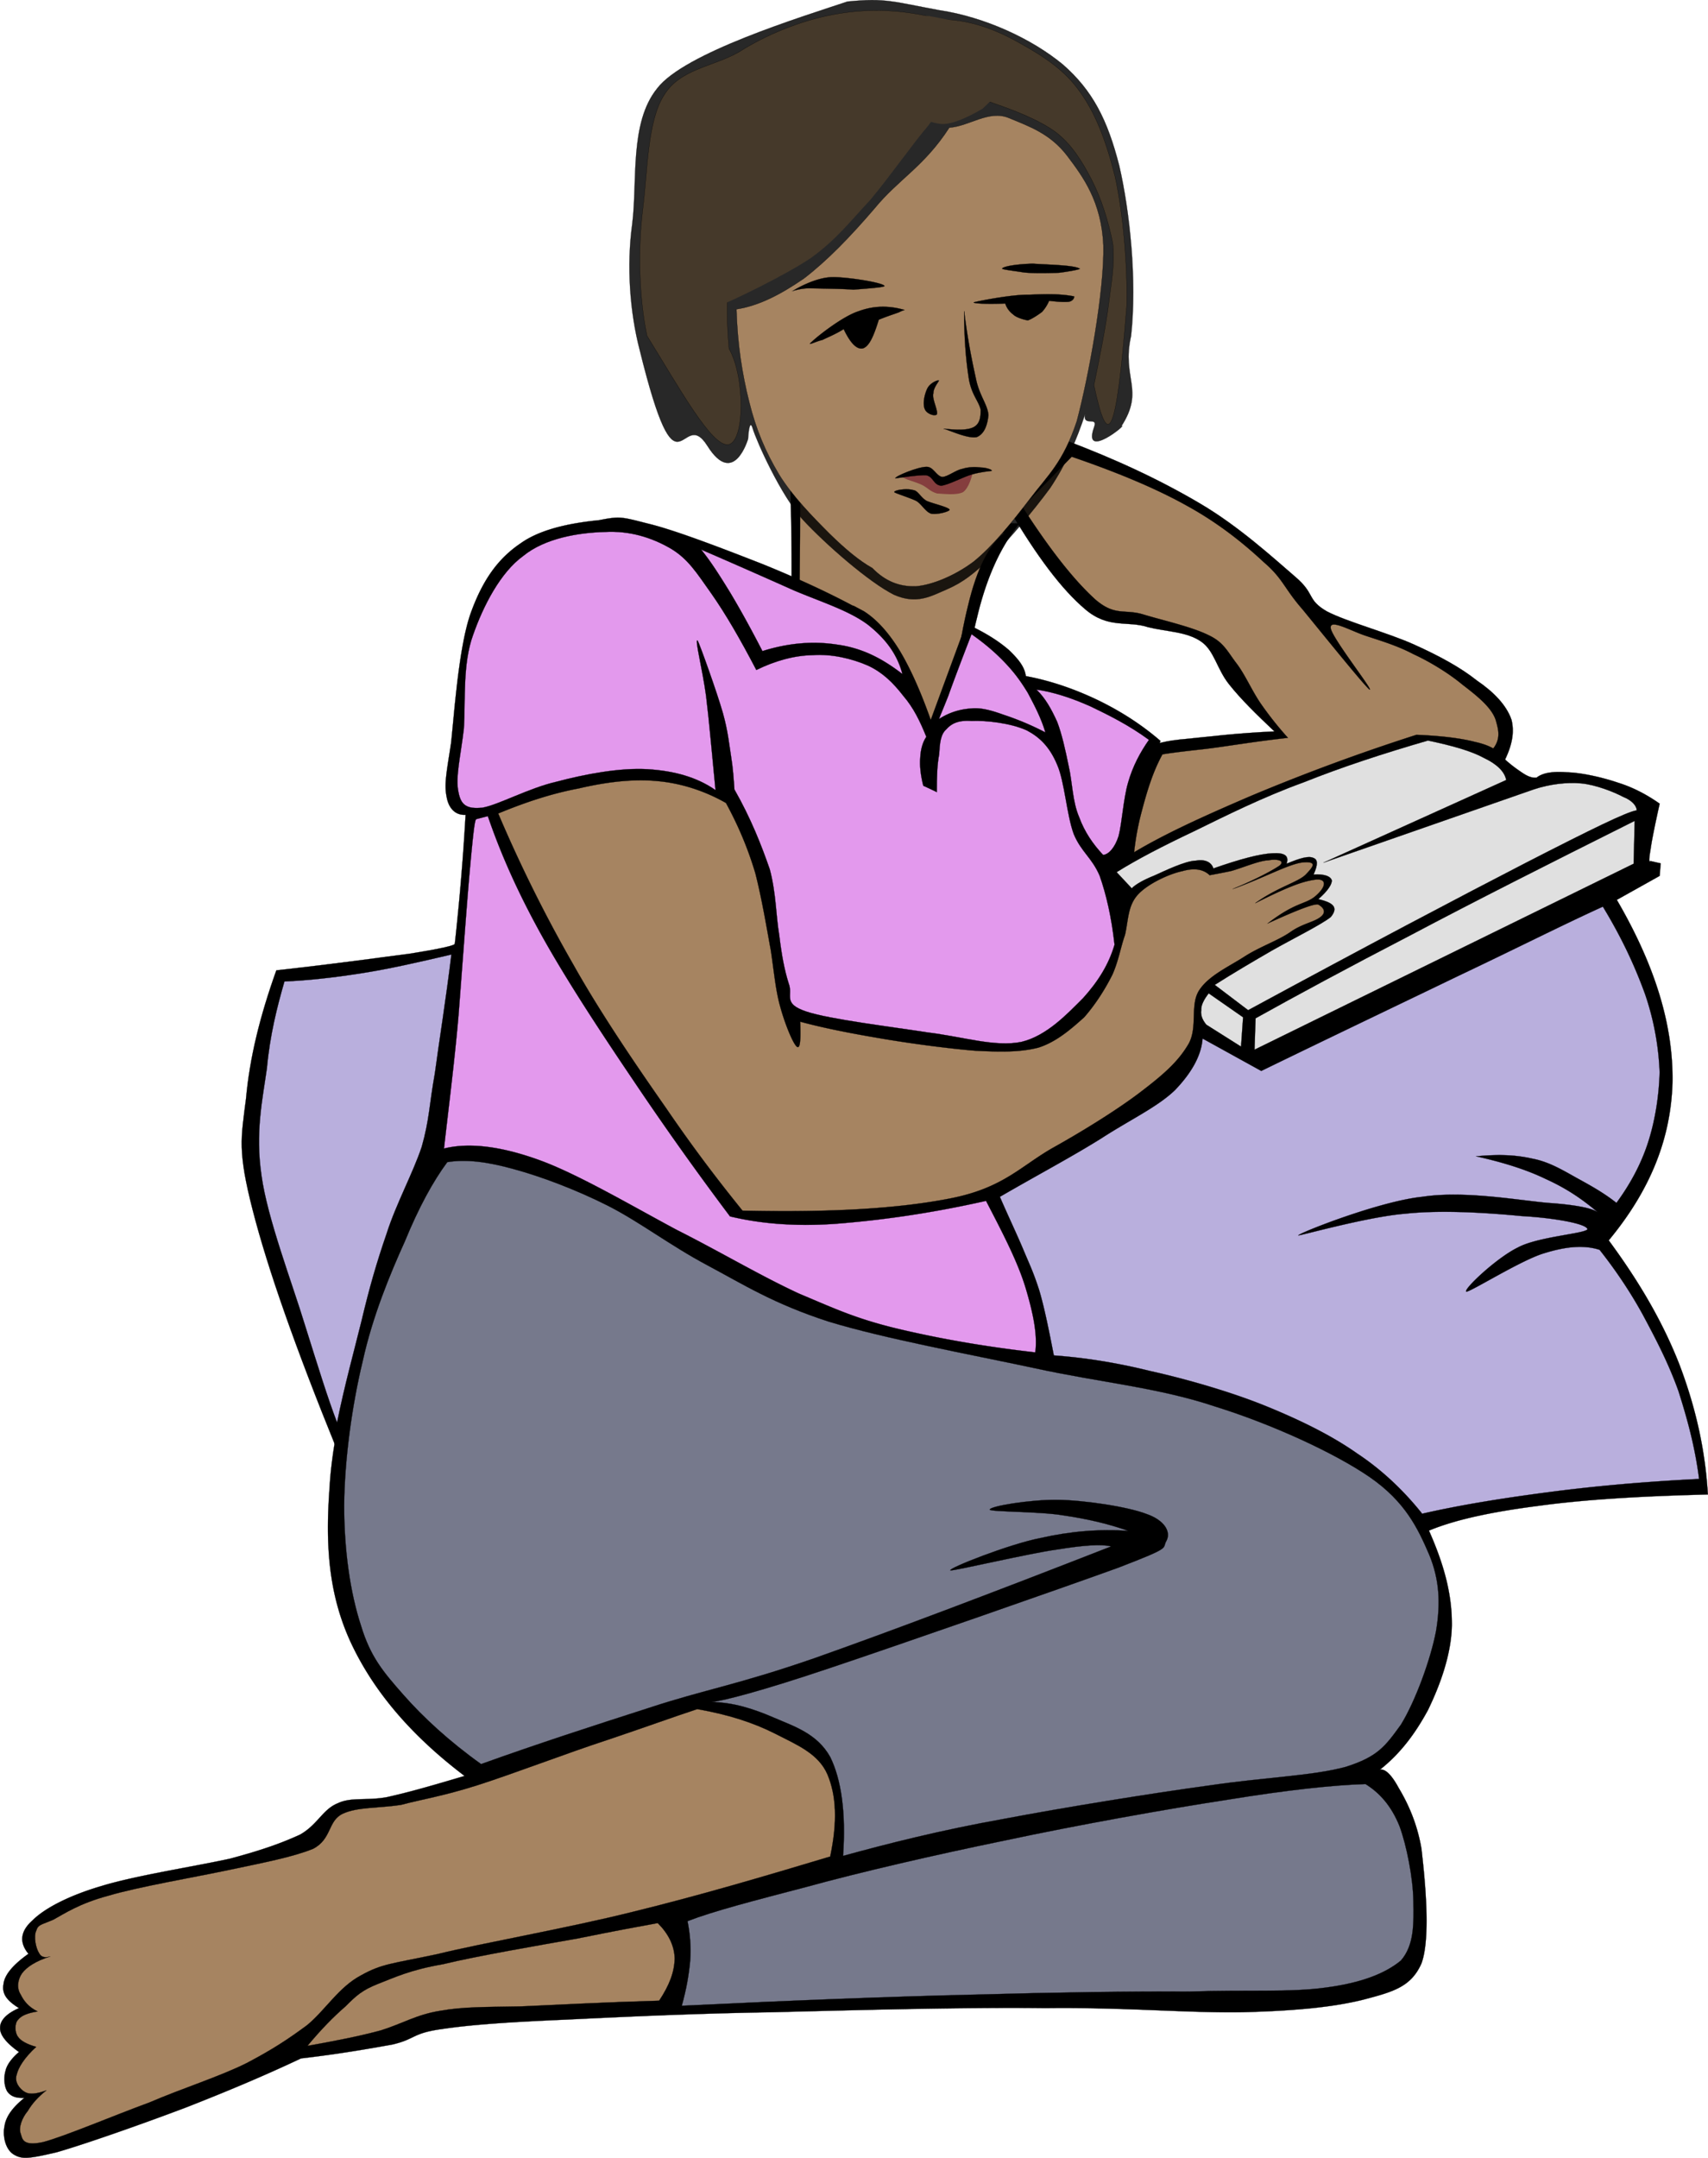
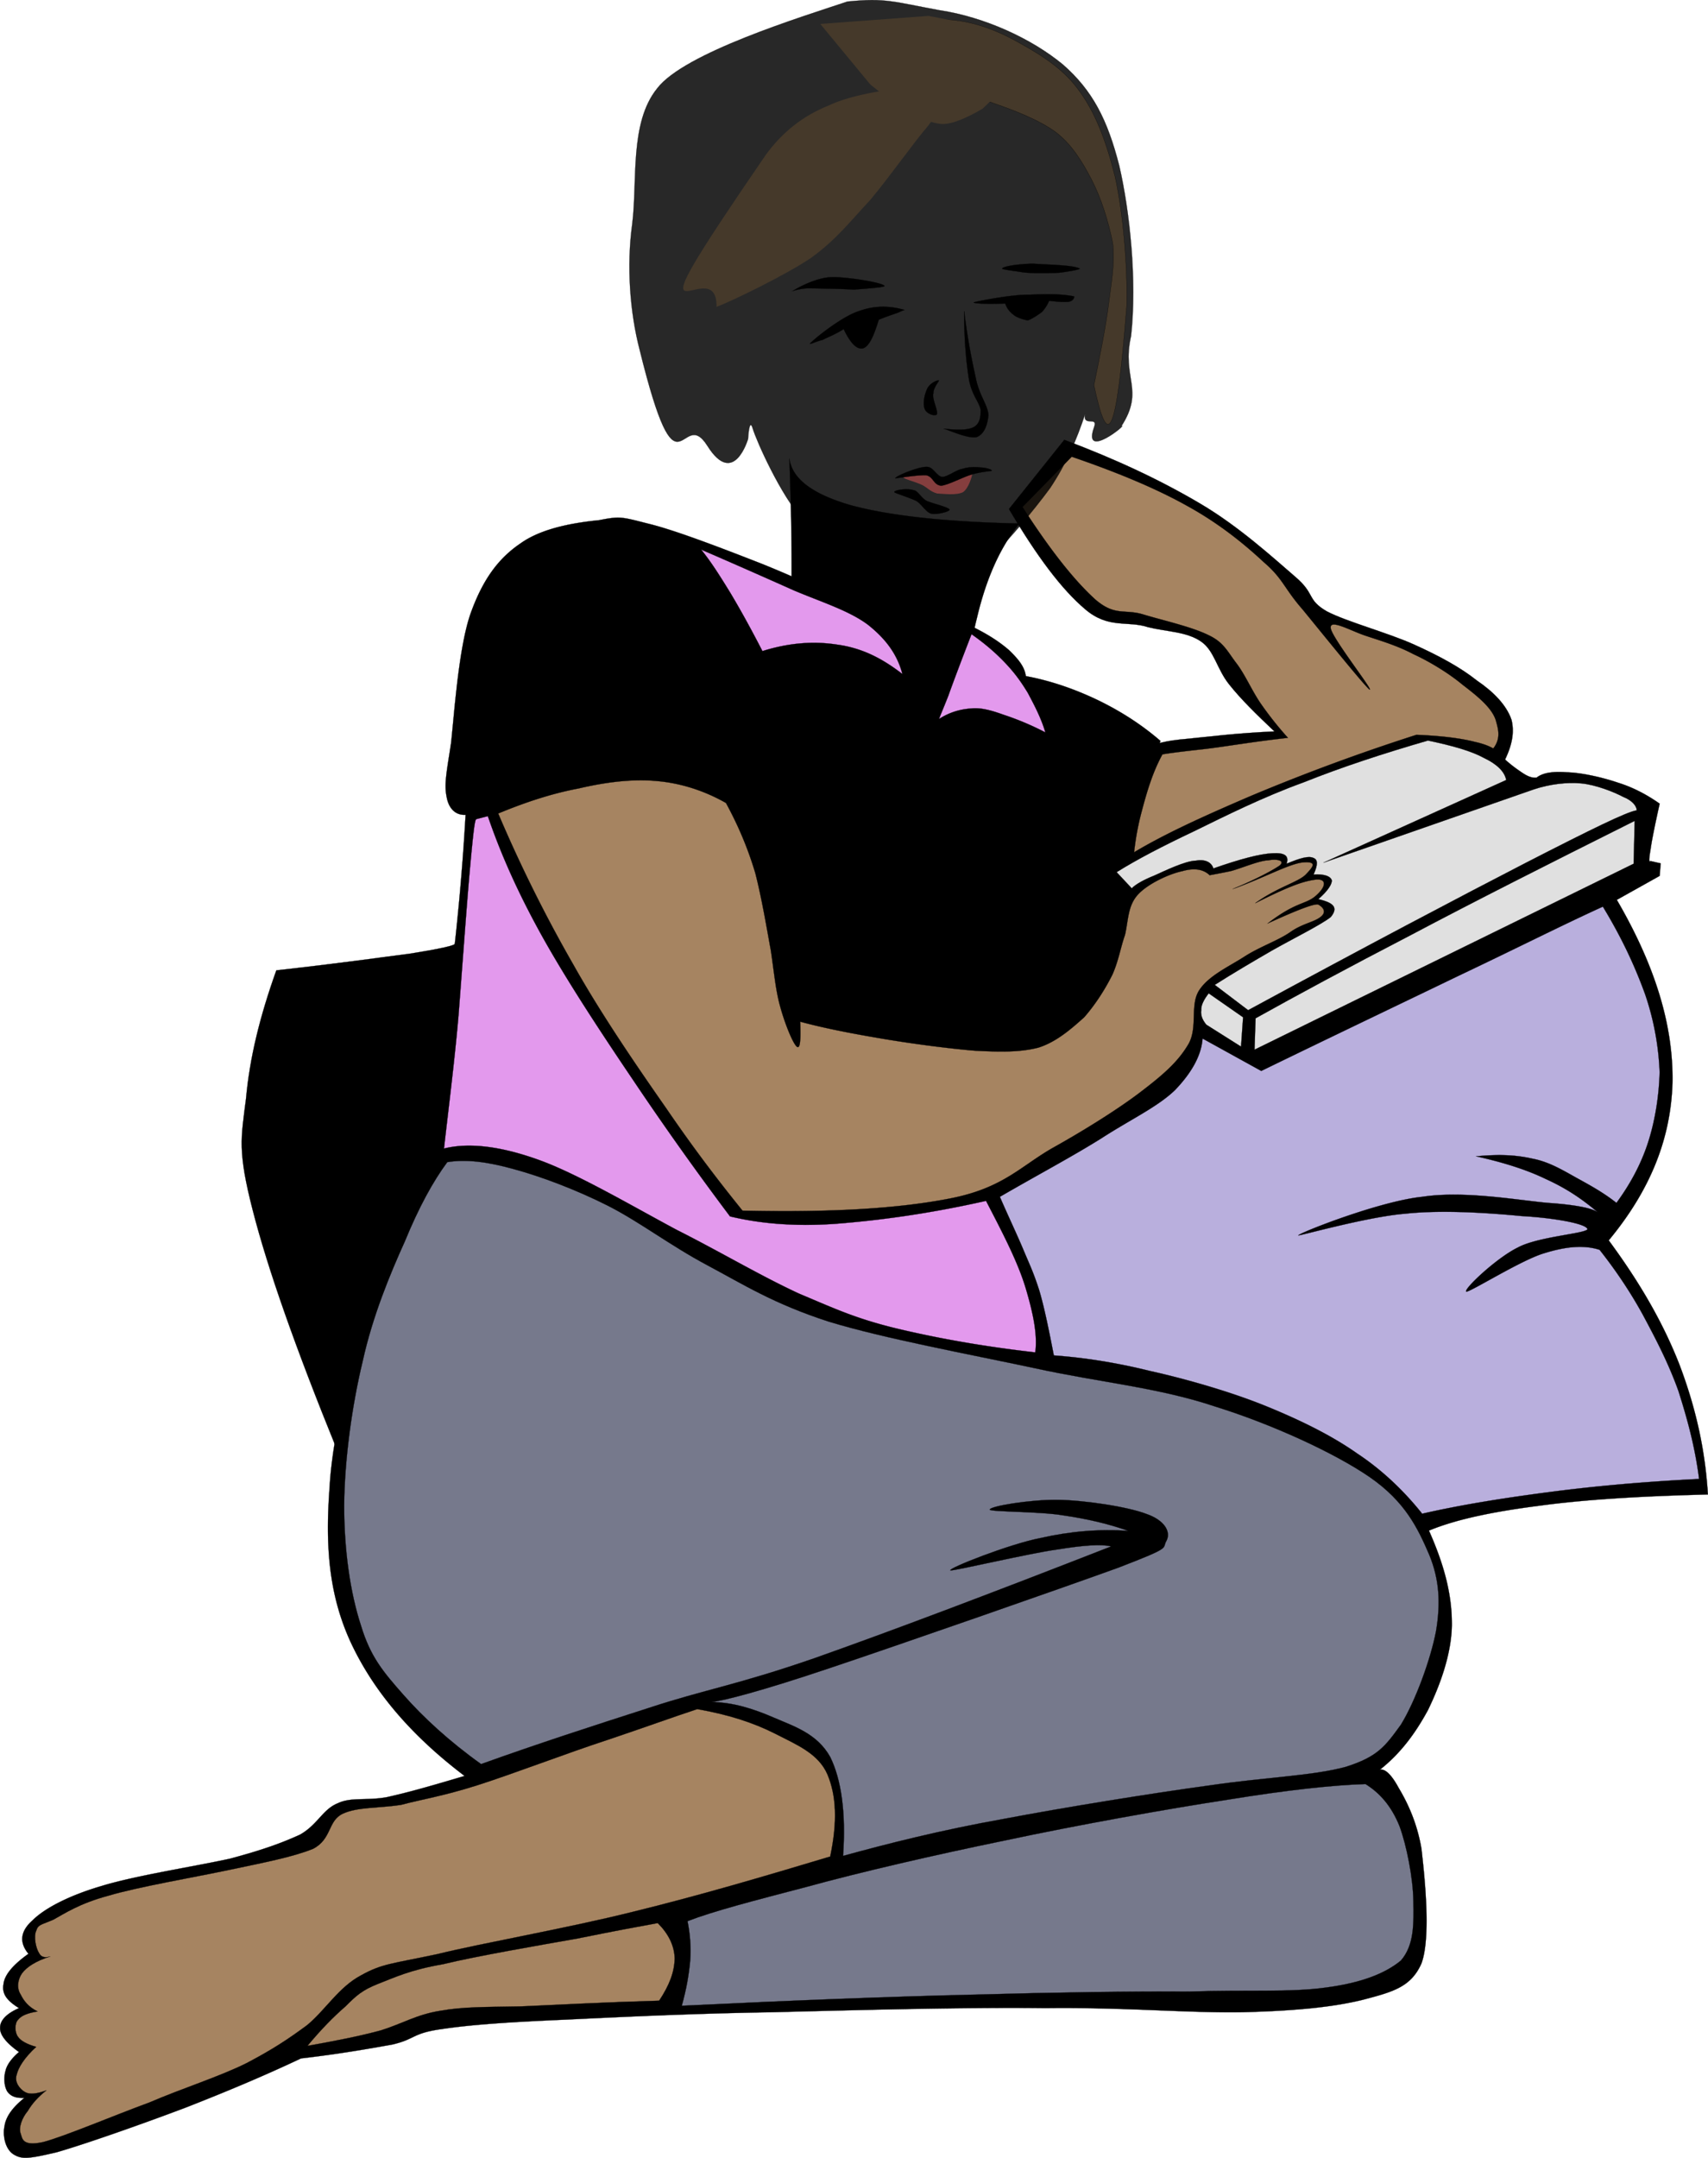
<svg xmlns="http://www.w3.org/2000/svg" overflow="visible" width="297.974" height="376.263" viewBox="0 0 297.974 376.263">
  <switch transform="translate(0 .866)">
    <g>
      <g clip-rule="evenodd" fill-rule="evenodd">
        <path d="M200.8 129.26c.529-.354 2.529-1.001 6.236-1.294 3.649-.354 8.593-1.001 15.301-1.295-3.119-2.943-5.827-5.59-7.887-8.18-2.176-2.707-2.588-5.884-4.883-7.473-2.531-1.766-5.945-1.707-9.298-2.53-3.532-1.177-6.885.353-10.946-3.119-4.117-3.472-8.473-9.297-13.299-17.477l9.652-12.063c9.121 3.413 16.947 7.121 23.715 11.122 6.706 3.942 12.768 9.474 16.594 12.769 3.529 3.001 1.941 3.943 5.473 6.003 3.471 1.823 10.768 3.765 15.299 5.826 4.297 1.941 8.003 3.941 10.886 6.237 2.944 2.001 5.179 4.296 6.062 6.885.647 2.707-.176 5.473-2.235 8.945l-69.968 23.302c3.07-9.19 6.19-18.42 9.31-27.66z" stroke-miterlimit="10" stroke="#000" stroke-width=".036" />
        <path d="M202.8 130.67c.942-.176 3.179-.471 6.944-.883 3.708-.412 8.532-1.294 14.947-2a59.628 59.628 0 01-4.766-6.003c-1.531-2.236-2.707-5.002-4.18-6.944-1.589-2.059-2.236-3.707-4.883-4.942-2.944-1.472-8.004-2.589-11.299-3.589-3.355-1.059-4.943.353-8.415-2.589-3.591-3.237-7.768-8.415-12.769-16.183l8.592-8.768c7.708 2.648 14.475 5.413 20.064 8.532 5.59 3.061 10.004 6.649 13.476 9.886 3.354 2.884 3.472 4.473 6.709 8.18 3.001 3.648 10.769 13.3 11.71 14.006.824.353-6.649-9.122-6.768-10.711-.234-1.647 3.297.353 5.826 1.236 2.412.824 5.59 1.706 8.592 3.295 2.822 1.294 6.119 3.295 8.531 5.296 2.355 1.824 5.063 3.884 5.827 6.179.587 2.06 1.235 4.179-2.178 6.591-3.708 2.177-9.298 4.061-19.478 7.474-10.416 3.354-23.95 7.943-41.722 13.298.117-4.001.647-7.768 1.59-11.298.95-3.62 1.95-6.97 3.66-10.09z" stroke-miterlimit="10" fill="#a68461" stroke="#000" stroke-width=".036" />
        <path d="M135.71 125.67c1.06-3.295 1.884-8.532 2.236-16.359.237-7.826.237-17.831-.236-30.247.473 3.59 4.062 6.238 10.77 8.18 6.827 1.825 16.301 2.884 29.366 3.177-3.297 4.06-5.769 9.475-7.416 16.477-1.766 7.002-2.707 15.064-2.825 25.068a9925.77 9925.77 0 01-31.89-6.3z" stroke-miterlimit="10" stroke="#000" stroke-width=".036" />
-         <path d="M137.71 124.2c.649-2.118 1.238-6.179 1.531-12.829.235-6.649.353-15.476.353-26.716 2.002 2.354 5.884 4.061 11.888 5.355 5.883 1.177 13.888 1.941 23.773 2.06-2.707 2.06-4.825 6.179-6.354 12.594-1.589 6.354-2.767 14.769-3.296 25.479-9.29-1.94-18.59-3.94-27.89-5.94z" stroke-miterlimit="10" fill="#a68461" stroke="#000" stroke-width=".036" />
        <path d="M130.508 75.66s-2.476 8.567-7.092 1.226-4.993 10.963-11.828-16.772c-1.706-6.531-2.294-14.652-1.295-21.89.942-7.532-.497-17.643 4.33-23.645 4.706-6.237 25.336-12.527 33.221-15.175 6.718-.667 7.997.04 16.058 1.512 7.827 1.178 16.065 4.943 21.538 9.474 5.178 4.531 7.767 9.592 9.828 17.654 1.823 7.885 3.117 19.889 2.059 29.657-1.687 7.414 2.434 9.361-1.69 15.75 1.355-.63-6.895 6.117-4.769.18.765-2.06-2.073.075-1.545-2.337-1.47 4.472-3.294 8.708-6.119 12.946-2.943 4.001-7.297 9.18-10.357 12.123-3.001 2.883-4.942 4.354-7.649 5.531-2.767 1.177-5.237 2.707-9.238.941-4.354-2.177-11.828-8.709-15.829-13.005-3.94-4.29-8.188-13.876-8.808-15.966-.62-2.09-.815 1.796-.815 1.796z" stroke-miterlimit="10" opacity=".84" stroke="#000" stroke-width=".036" />
-         <path d="M152.19 98.187c-2.236-1.236-4.707-3.295-7.414-5.943-2.883-2.883-6.59-6.649-8.886-10.416-2.354-3.942-4.002-7.826-5.178-12.593-1.236-4.883-2.059-10.121-2.236-16.182 3.884-.588 7.65-2.53 11.77-5.355 4.061-3.119 8.001-7.179 12.297-12.181 4.179-5.12 8.66-7.301 13.074-14.127 3.472-.235 6.875-3.114 10.346-1.702 3.531 1.471 7.238 2.707 10.24 6.649 2.706 3.59 5.943 7.885 6.296 15.594.177 7.886-2.589 22.95-4.648 30.659-2.413 7.237-5.062 9.415-8.18 13.534-3.119 4.061-6.472 8.239-9.828 10.946-3.294 2.471-7.237 4.06-10.003 4.295-3 .12-5.47-.94-7.65-3.173z" stroke-miterlimit="10" fill="#a68461" stroke="#000" stroke-width=".036" />
        <path d="M138.3 49.875c.589-.413 4.002-2.354 6.827-2.414 2.472-.059 8.532.883 9.12 1.471.589.294-3.236.53-5.354.707-2.236-.177-5.708-.177-7.474-.236-1.89-.058-3.77.708-3.13.472zM174.85 45.932c.353-.412 2.823-.764 5.354-.823 2.414.176 7.004.235 8.063.823.705.118-2.06.588-3.53.765-1.826.059-4.475.118-6.121-.058-1.82-.295-4.06-.531-3.76-.707zM187.38 50.816c-2.354-.471-4.883-.412-7.826-.293-3.061-.059-8.887 1.117-9.532 1.294-.706.117 1.001.412 5.354.236.236.764.707 1.412 1.412 1.941.471.471 1.766.883 2.53 1 .706-.236 1.765-.942 2.472-1.471a6.83 6.83 0 001.236-1.942c1.412.177 2.529.236 3.354.177.66-.059 1.07-.589 1.01-.942zM157.78 53.17c-2.707-.766-5.296-.766-8.002.234-2.766.883-7.237 4.414-8.179 5.356-1 .824.765-.119 1.883-.354.941-.471 2.177-.941 3.708-1.883 1.176 2.471 2.296 3.589 3.354 3.354 1.06-.353 1.824-1.942 2.766-5.001 1.588-.647 2.765-1.001 3.53-1.295.65-.352 1.12-.411.94-.411zM168.2 53.405c0 5.062.353 8.769.823 11.77.472 2.824 1.766 3.942 2.062 5.414 0 1.412-.178 2.413-1.178 3.001-1.117.588-2.883.53-5.297.295-.999-.295-.999-.295 0 0 1.119.293 4.18 1.765 5.768 1.47 1.354-.53 1.884-2.118 2.06-3.825-.117-1.825-1.589-3.414-2.178-6.355-.7-3.178-1.46-6.885-2.05-11.77zM163.78 65.469c.118.117-.941 1.176-.941 2.235-.293 1.001.884 3.061.589 3.708-.472.353-1.766-.177-2.059-.883-.471-.941-.06-2.647.353-3.53.41-1.001 1.71-1.589 2.06-1.53zM156.02 84.947c.118.177 2.413.882 3.708 1.471.998.471 1.707 2 2.764 2.295 1.002.177 3.12-.353 3.179-.706-.234-.47-2.942-1.059-4.002-1.53-1.058-.589-1.528-1.825-2.353-1.884-1.13-.353-3.36 0-3.3.354z" stroke-miterlimit="10" stroke="#000" stroke-width=".036" />
-         <path d="M127.185 59.937c-.53-5.826-.53-12.298 1.117-17.83 1.472-5.649 5.06-11.24 8.533-15.182 3.471-4.179 7.12-6.944 12.063-8.769 4.825-1.824 10.239-2.412 16.711-2-1.647-2.296-4.06-3.708-7.237-4.473 8.473-.023-1.218-1.792.175-2.413 3.414-.176 6.649.118 9.062 1.119-3.647-2.119-7.12-3.414-11.297-3.884-8.992.34 11.215-3.959-1.733-2.023 3.177-.882 3.085-1.685 7.675-2.449C156.428.738 150.956.62 145.366 1.68c-5.768 1.059-11.829 3.589-16.36 6.473-4.531 2.647-10.337 2.934-13.163 7.582-2.941 4.59-2.842 13.308-3.724 20.075-.826 6.826-.647 15.182.765 21.89 5.705 9.216 11.348 19.452 14.204 18.945 2.855-.507 2.923-11.758.097-16.708z" stroke-miterlimit="10" fill="#45392a" stroke="#000" stroke-width=".036" />
        <path d="M176.903 6.094c3.649 2.001 8.179 4.531 11.121 8.533 3.001 3.942 4.943 9.003 6.532 15.417 1.354 6.238 2.176 15.241 2.002 22.479-1.859 23.618-3.307 25.015-5.71 13.771 1.117-5.414 2.06-10.18 2.589-14.299.53-4.237 1.058-6.885.706-10.416-.765-3.825-2-7.827-3.707-11.122-1.647-3.177-3.471-6.12-6.12-8.18-2.941-2.235-7.827-4.06-10.593-5.002-2.883-1.117-4.708-1.412-5.942-1.117-9.145-6.353-1.295-5.732 3-3.708-21.9-3.505-11.55-15.858 6.122-6.356z" stroke-miterlimit="10" fill="#45392a" stroke="#000" stroke-width=".036" />
        <path d="M160.66 81.357c-1.53-.235-3.178.53-3.119.942 0 .353 2.178.824 3.354 1.412.942.471 1.353 1.118 2.589 1.472 1.234.059 3.354.353 4.531-.235 1.059-.766 1.53-2.824 1.647-3.236-.235-.413-1.177.117-1.883.469-.646.06-1.354.942-2.354.825-1.18-.296-3.59-1.59-4.77-1.649z" fill="#853e3e" />
        <path d="M156.19 82.534c-.059-.354 3.943-2.001 5.414-2.001 1.234-.059 1.705 1.589 2.765 1.766.942 0 2.412-1.236 3.531-1.413 1.06-.353 2.294-.353 3.235-.235.768 0 2.002.353 1.884.589-.471.058-1.823.176-3.354.588-1.706.471-4.061 1.825-5.474 2.001-1.41-.176-1.295-1.53-2.588-1.825-1.28-.117-5.57.589-5.4.53z" stroke-miterlimit="10" stroke="#000" stroke-width=".036" />
        <path d="M165.55 16.568c-.235.059-1.47 1.588-3.706 4.589-2.531 2.943-6.651 8.828-10.063 12.888-3.532 3.766-5.826 6.826-10.298 10.062-4.53 3.061-14.181 7.709-16.477 8.533.15-10.593-17.765 11.915 8.533-26.421 2.885-4.002 6.532-6.885 10.946-8.65 4.236-2.06 11.651-3.061 15.241-3.237 3.47-.236 5.286-1.394 5.696.254z" fill="#45392a" />
        <path d="M148.84 104.78c-4.767-2.53-9.885-4.884-15.828-7.296-6.18-2.413-14.654-5.708-19.539-6.944-4.943-1.236-5.119-1.47-8.942-.706-4.062.412-9.829 1.295-13.653 4.002-3.943 2.647-6.65 6.354-8.769 12.24-2.059 5.826-2.826 17.064-3.413 22.596-.823 5.355-1.236 7.238-.765 9.475.353 1.941 1.53 3.177 3.295 3.059a424.334 424.334 0 01-2.355 26.599c-1.236 9.709-2.765 20.007-4.589 31.363-3.413 6.829-6.591 14.89-9.298 24.892-2.883 9.945-6.883 23.774-7.473 34.25-.764 10.06-.234 18.654 3.648 27.127 3.943 8.474 10.418 16.185 19.889 23.361-5.529 1.646-9.826 2.883-13.591 3.705-3.648.648-6.18-.058-8.533 1.061-2.647 1.06-3.473 3.706-6.59 5.473-3.236 1.472-6.473 2.648-12.181 4.178-6.12 1.354-16.477 2.944-22.42 4.767-5.824 1.708-10.004 3.942-12.063 6.002-2.12 1.884-2.355 3.825-.707 5.826-2.649 1.885-4.178 3.649-4.354 5.298-.295 1.646.528 2.825 2.706 4.176-2.177.94-3.354 2.177-3.295 3.474-.059 1.177 1.118 2.646 3.295 4.179-1.177.999-2.119 2.177-2.354 3.295-.352 1.174-.236 2.765.354 3.649.588.763 1.412 1.116 2.943 1.056-2.001 1.591-3.236 3.237-3.472 4.945-.353 1.586.118 4.058 1.647 4.942 1.413.823 2.47.767 7.474-.412 5.12-1.471 15.298-5.06 22.597-7.828 7.063-2.765 13.651-5.529 20.007-8.53 6.59-.766 11.593-1.646 15.889-2.413 4.12-.942 3.471-2.002 8.708-2.708 5.002-.764 11.947-1.235 21.716-1.647 9.708-.469 21.889-1.061 36.071-1.292 14.006-.355 33.542-.885 47.488-.709 13.652-.176 25.067.884 34.484.709 9.18-.237 15.711-.885 20.948-2.179 5.119-1.353 8.356-2.177 10.181-6.355 1.646-4.531.587-14.712 0-19.89-.823-5.003-2.766-8.652-4.002-10.712-1.235-2.295-2.412-3.413-3.294-3.118 3.589-2.822 6.178-6.296 8.414-10.415 2.06-4.235 4.06-9.591 4.177-14.711.059-5.415-1.352-10.65-4-16.595 4.529-1.884 10.768-3.237 18.947-4.294 8.121-1.121 17.947-1.708 29.717-2.002-.471-7.828-2.118-15.123-4.942-22.597-2.943-7.532-7.062-14.536-12.358-21.713 7.122-8.591 10.828-17.537 11.124-27.481.175-10.063-3.061-20.479-9.711-31.895l7.474-4.178.176-2.177-1.767-.412c-.293.293-.293-.294 0-2.001.237-1.707.768-4.296 1.591-8.002-2.177-1.53-4.59-2.825-7.239-3.649-2.941-1-6.53-1.766-8.944-1.824-2.412-.176-4.178.058-5.296.941-.647.059-1.353-.117-2.353-.765-1.061-.707-2.414-1.647-3.824-3.061-.59-1-2.119-1.883-4.592-2.413-2.471-.647-5.942-1.059-10.179-1.235a353.717 353.717 0 00-29.012 10.71c-8.356 3.589-15.534 6.826-21.302 10.415.294-2.059.823-4.648 1.824-8.002.883-3.413 2.236-7.356 3.824-12.063-3.412-2.942-7.062-5.238-10.945-7.12-3.943-1.883-8.12-3.354-12.534-4.178-.234-1.647-1.295-2.942-2.942-4.531-1.824-1.588-4.235-3.118-7.474-4.589l-6.177 16.771c-1.766-5.002-3.591-9.062-5.475-12.181-2-3.236-4.059-5.414-6.177-6.766l-1.88-1z" stroke-miterlimit="10" stroke="#000" stroke-width=".036" />
        <path d="M122.3 94.95c1.647 2.001 3.178 4.414 5.061 7.474 1.766 2.942 3.649 6.355 5.651 10.239 4.705-1.471 9.002-1.765 13.121-1.117 4.178.588 7.65 2.294 11.299 5.119-.884-3.413-2.884-6.12-6.003-8.591-3.294-2.472-8.061-3.942-12.944-6.002-5.01-2.235-10.19-4.531-16.19-7.12zM163.84 124.49c.058-.294.588-1.471 1.589-4.002.884-2.471 2.235-6.061 4.06-10.769 2.117 1.471 4.002 3.061 5.65 4.767 1.646 1.706 2.824 3.236 4.177 5.473 1.06 2.001 2.295 4.296 3.06 6.885a48.565 48.565 0 00-7.236-3.06c-2.12-.765-4.004-1.295-5.65-1.119-1.94.12-3.82.65-5.65 1.83z" stroke-miterlimit="10" fill="#e399ed" stroke="#000" stroke-width=".036" />
-         <path d="M163.43 137.26c0-2.648.06-4.767.413-6.591.117-1.942.236-3.472 1.235-4.354.823-.941 2.001-1.647 4.413-1.471 2.472-.118 6.826.353 9.651 1.648 2.236 1.177 4.001 2.883 5.296 6.002 1.295 2.942 1.647 8.708 2.883 12.063 1.295 3.119 3.179 4.119 4.531 7.296 1.118 3.178 2.061 7.179 2.588 12.004-.999 3.413-2.822 6.355-5.472 9.297-2.765 2.766-6.354 6.591-10.769 7.65-4.59.942-10.122-.882-16.357-1.648-6.414-1-17.185-2.294-21.186-3.648-4.236-1.413-2.236-2.825-3.06-4.884-.765-2.412-1.237-5.001-1.649-8.416-.587-3.412-.528-7.237-1.647-11.475-1.47-4.236-3.294-8.885-6.177-13.945-.118-1.707-.237-3.649-.589-5.826-.353-2.177-.528-4.295-1.413-7.474-.999-3.53-4.06-12.063-4.412-12.651-.589-.53.881 5.178 1.47 9.65.53 4.296 1 9.769 1.648 16.418-3.295-2.294-7.238-3.354-11.828-3.648-4.884-.294-11.005.883-15.889 2.177-4.885 1.118-10.18 4.06-12.946 4.531-2.825.294-3.767-.529-4.178-2.706-.589-2.531.411-6.473.941-11.122.294-4.767-.234-11.239 1.589-16.241 1.766-5.061 4.766-10.945 8.769-13.829 3.824-3.119 9.709-4.061 14.24-4.178 4.295-.235 8.12.941 11.474 2.884 3.062 1.824 4.533 4.237 7.122 7.885 2.473 3.53 5.001 7.885 7.826 13.298 3.237-1.588 6.59-2.53 9.827-2.589 3.294-.235 6.826.588 9.65 1.825 2.531 1.176 4.356 2.942 6.179 5.295 1.766 2.06 2.883 4.355 4.002 7.12-.647.942-1 2.237-1.061 3.649-.116 1.353.061 3.06.531 4.884.77.35 1.54.7 2.36 1.11zM180.79 119.37c2.941.412 6.18 1.471 9.474 2.942 3.178 1.53 6.65 3.236 10.181 5.826-1.531 2.177-2.825 4.59-3.648 7.473-.824 2.825-1.059 7.062-1.647 9.297-.649 2.06-1.766 3.237-2.707 3.296-1.766-1.883-3.235-4.001-4.178-6.591-1.179-2.707-1.179-6.12-1.825-8.886-.589-2.883-1.176-5.532-2-7.708-1.04-2.3-2.1-4.18-3.63-5.65z" stroke-miterlimit="10" fill="#e399ed" stroke="#000" stroke-width=".036" />
        <path d="M86.931 140.97c4.708-1.942 9.299-3.472 14.005-4.355 4.531-1.059 9.238-1.706 13.652-1.294 4.178.352 8.356 1.706 12.064 3.824 2.118 3.884 3.824 7.886 5.12 12.239 1.118 4.354 1.941 9.298 2.705 13.476.589 3.884.825 6.944 1.648 9.828.764 2.824 2.177 6.354 2.884 6.944.587.471.706-1.06.587-4.355 4.119 1.118 8.65 2.001 13.829 2.883 5.12.883 11.709 1.766 16.595 2.177 4.473.235 7.886.294 11.121-.529 3.178-1.001 5.767-3.296 8.003-5.297 2.06-2.354 3.707-5.001 4.943-7.473 1.06-2.413 1.412-4.708 2.176-6.885.59-2.531.471-5.002 2.178-6.944 1.707-1.941 5.532-3.707 7.826-4.178 2.061-.588 3.65-.353 4.768.707a149.99 149.99 0 003.648-.707c1.647-.412 5.061-1.883 6.59-1.883 1.354-.294 3.002 0 2.002.883-1.001.706-3.824 2.295-8.238 4.12 5.237-1.825 9.944-4.473 12.356-4.649 2.474-.177 1.706.765.413 2.118-1.355 1.353-4.885 2.177-8.826 5.002 5.412-2.707 7.942-3.708 10.179-4.061 2.296-.412 2.354 1 .529 2.648-1.824 1.707-3.413 1-8.532 4.943 4.885-2.236 8.18-3.531 8.826-3.295 0 0 1.766.882.59 2-1.118 1.059-3.237 1.235-5.414 2.765-2.176 1.53-5.414 2.59-8.121 4.355-2.766 1.765-6.178 3.295-7.827 5.826-1.647 2.529-.233 6.355-1.823 9.297-1.705 2.941-4.061 5.118-8.062 8.179-3.943 3.059-10.063 6.884-15.653 10.002-5.59 3.18-8.592 6.944-17.653 8.77-9.122 1.823-21.066 2.529-36.485 2.177-4-4.945-8.355-10.592-13.298-17.83-5.06-7.239-11.358-16.418-16.181-25.009a246.973 246.973 0 01-13.149-26.43z" stroke-miterlimit="10" fill="#a68461" stroke="#000" stroke-width=".036" />
        <path d="M194.8 151.21c3.588-2.236 8.001-4.532 13.476-7.121 5.53-2.707 12.122-6.002 19.123-8.532 6.769-2.708 14.006-5.062 21.715-7.298 4.235.883 7.591 1.825 9.826 3.06 2.236 1.059 3.591 2.413 3.825 3.826l-31.895 14.416 36.662-12.769c2.824-.942 5.824-1.294 8.355-1.059 2.473.235 5.647 1.471 7.296 2.353 1.648.648 2.355 1.647 2.355 2.354-1.589.177-7.945 3.296-19.302 9.121-11.416 5.885-27.422 14.3-48.488 25.716l-5.827-4.413c3.238-2.06 6.65-4.061 10.005-6.003 3.53-2.001 8.531-4.472 10.238-5.826 1.295-1.589.648-2.471-2.178-3.119 1.707-1.471 2.414-2.647 2.354-3.295-.236-.706-1.294-1.118-3.178-1 .766-1.707.766-2.589 0-2.883-.882-.412-2.294 0-4.708 1 .472-1.412-.352-1.942-2.471-1.824-2.236.118-5.591 1-10.297 2.647-.354-1.118-1.473-1.647-3.119-1.353-1.825.059-5.355 1.764-7.182 2.589-1.766.705-3.293 1.529-3.94 2.235l-2.65-2.83zM219.04 176.69c7.178-4.001 16.006-8.768 27.127-14.534 11.121-5.885 23.832-12.299 39.014-19.89l-.177 7.474-66.142 32.423.18-5.47zM216.86 176.51l-6.002-4.178c-.707.942-1.354 2-1.295 2.942-.117.883.176 1.647.883 2.53l6.06 3.826.36-5.12z" stroke-miterlimit="10" fill="#e0e0e0" stroke="#000" stroke-width=".036" />
        <path d="M83.105 141.97c-.295-.06-.588 2.883-1.118 8.59-.53 5.826-1.354 17.359-2 25.715-.708 8.121-1.707 15.831-2.531 23.126 4.237-1.06 9.77-.47 16.595 2.001 6.708 2.413 16.3 8.062 24.009 12.18 7.592 3.825 14.711 8.062 21.361 11.123 6.414 2.707 9.945 4.354 16.947 6.06 6.885 1.647 14.888 3.119 24.243 4.179.414-3.059-.354-6.768-1.647-11.123-1.354-4.53-3.884-9.415-6.944-15.299-10.178 2.295-18.77 3.414-26.244 4.001-7.474.529-13.536-.115-18.419-1.293a547.03 547.03 0 01-16.946-23.833c-5.649-8.355-11.535-17.3-15.829-25.009-4.354-7.827-7.298-14.594-9.475-20.949-.647.17-1.293.34-2.001.52z" stroke-miterlimit="10" fill="#e399ed" stroke="#000" stroke-width=".036" />
        <path d="M78.045 201.75c-2.529 3.413-5.001 7.947-7.413 13.831-2.59 5.708-5.651 13.121-7.355 20.889-1.884 7.768-3.178 17.301-3.238 25.187 0 7.828 1.06 15.183 2.944 20.949 1.647 5.414 3.825 8.003 7.413 12.064 3.413 3.883 8.004 8.119 13.535 12.063 10.003-3.589 19.477-6.651 29.363-9.827 9.651-3.177 15.241-3.943 28.836-8.652 13.473-4.766 30.48-11.18 51.725-19.478-1.592-.412-4.709-.233-9.358.53-4.882.647-18.241 3.823-18.712 3.649-.411-.352 10.299-4.592 15.771-5.647 5.237-1.179 10.181-1.591 15.3-1.235-3.649-1.298-7.355-2.121-11.357-2.708-4.118-.706-12.709-.591-12.828-1.002-.059-.588 7.061-1.767 11.827-1.706 4.591.058 12.181 1.175 15.536 2.471 3.061 1.061 4.296 3.059 3.473 4.649-.883 1.472 1.235.999-8.416 4.709-10.063 3.646-38.307 13.477-50.254 17.476-11.886 4.001-18.713 5.766-20.712 5.945 3.765.058 7.296 1.174 10.827 2.703 3.532 1.532 7.592 2.769 9.886 6.888 1.944 3.941 2.767 9.768 2.237 17.243 7.945-2.178 17.008-4.473 27.834-6.414 10.887-2.063 25.834-4.473 36.189-5.888 10.063-1.468 17.89-1.646 23.715-3.234 5.531-1.765 6.826-3.531 9.592-7.356 2.529-4.121 5.179-11.358 6.121-16.301.823-4.884.586-9.002-1.178-13.3-2.001-4.647-4.179-9.239-10.356-13.533-6.237-4.297-17.243-9.297-26.892-12.298-9.945-3.355-20.244-4.237-31.541-6.71-11.594-2.472-26.306-5.18-35.955-8.12-9.652-3.118-14.889-6.475-21.187-9.826-6.529-3.474-11.767-7.535-17.3-10.356-5.707-2.886-11.886-5.178-16.477-6.417-4.763-1.33-8.469-1.74-11.588-1.22zM119.94 334.1c.411 2.06.646 4.354.469 6.887-.234 2.529-.646 4.942-1.47 7.883 19.36-.938 36.073-1.587 51.019-1.941 14.771-.411 27.187-.587 37.483-.529 10.241-.352 17.597.178 23.893-.707 6.237-.823 10.356-2.471 13.063-4.705 2.354-2.707 2.236-6.475 2.178-10.359-.059-4.058-1.177-9.708-2.412-13.062-1.413-3.53-3.472-5.826-5.944-7.355-5.532.176-13.417 1-23.893 2.704-10.825 1.65-26.538 4.474-38.954 7.122-12.592 2.589-25.304 5.529-34.719 8.12-9.3 2.43-16.13 4.19-20.72 5.96z" stroke-miterlimit="10" fill="#76798c" stroke="#000" stroke-width=".036" />
        <path d="M121.65 297.14c-4.12 1.353-9.297 3.233-15.77 5.409-6.708 2.179-16.536 5.945-22.656 7.887-5.943 1.883-9.534 2.413-13.299 3.412-4.002.592-7.59.355-10.122 1.534-2.648 1.234-1.883 4.41-5.179 6.119-3.646 1.468-8.648 2.41-14.769 3.706-6.12 1.293-15.829 2.941-20.95 4.473-5.06 1.354-7.649 3.116-9.59 4.176-2.178.941-2.651.823-3.001 1.944-.473.999-.061 3.059.529 3.939.353.648 1 .827 1.942.53-2.471.768-4.12 1.826-4.943 2.943-.708 1-1 2.531-.234 3.707.529 1.061 1.292 2.12 2.941 2.943-1.765.294-2.825.705-3.415 1.472-.587.588-.587 2.178 0 2.94.473.705 1.531 1.297 3.18 1.766-2.06 1.884-3.119 3.588-3.415 4.885-.411 1.235.53 2.471 1.472 3 .825.471 2.059.294 3.706-.292-1.469 1.175-2.47 2.294-3.235 3.588-1 1.178-1.647 2.944-1.235 3.942.293.824.234 2.296 3.942 1.472 3.764-.999 12.358-4.648 18.476-6.886 5.885-2.528 12.302-4.531 17.007-6.884 4.473-2.352 7.18-4.118 10.593-6.65 3.177-2.646 5.472-6.589 9.357-8.647 3.707-2.063 5.354-2.002 13.357-3.71 7.884-1.941 22.479-4.473 34.012-7.355 11.534-2.823 22.714-6.12 34.482-9.65 1.295-6.118 1.06-10.652-.471-14.301-1.588-3.706-5.472-5.235-9.121-7.119-3.94-1.99-8.23-3.34-13.59-4.29z" stroke-miterlimit="10" fill="#a68461" stroke="#000" stroke-width=".036" />
        <path d="M114.76 334.45c-3.237.587-7.709 1.41-14.064 2.703-6.354 1.121-17.653 3.062-23.42 4.473-5.825 1.003-8.532 2.356-11.296 3.413-2.826 1.121-3.827 2.06-5.708 3.942-2.178 1.885-4.18 3.943-6.65 6.887 4.591-.824 8.944-1.647 12.828-2.707 3.767-1.178 6.238-2.765 10.357-3.413 3.943-.705 7.65-.647 14.065-.767 6.414-.293 14.299-.704 24.126-.998 1.824-2.765 2.648-5.004 2.708-7.355-.06-2.29-1.12-4.34-2.95-6.17z" stroke-miterlimit="10" fill="#a68461" stroke="#000" stroke-width=".036" />
        <path d="M279.65 157.21c-7.121 3.237-15.241 7.356-25.304 12.122-10.123 4.885-21.244 10.181-34.308 16.536l-10.239-5.649c-.234 3.061-1.999 6.061-4.824 9.003-3.061 2.942-7.77 5.12-12.77 8.357-5.063 3.176-11.063 6.353-17.771 10.239 1.529 3.531 3.001 6.589 4.178 9.415 1.117 2.647 1.706 3.825 2.707 6.944.883 3.001 1.646 6.769 2.53 11.299 5.001.354 10.591 1.179 16.771 2.708 6.12 1.354 13.947 3.587 20.066 6.059 5.943 2.413 11.533 5.12 16.125 8.358 4.529 3.001 8.296 6.707 11.296 10.475 6.71-1.533 14.006-2.708 22.127-3.768 8.062-1.06 16.714-1.823 26.187-2.296-.707-5.59-2.059-10.475-3.591-15.298-1.765-4.945-4.001-9.183-6.236-13.357-2.295-4.18-4.884-7.947-7.532-11.299-2.766-.884-5.886-.591-9.826.645-4.002 1.239-12.712 6.711-13.418 6.65-.646-.294 5.238-5.884 9.004-7.707 3.473-1.883 11.828-2.414 12.122-3.18-.177-.999-6.12-1.999-11.476-2.292-5.473-.529-13.828-1.12-20.302-.412-6.708.527-19.065 4.058-18.653 3.764.471-.53 14.183-5.941 21.595-6.708 7.298-1.118 16.655.587 21.951 1.06 5.178.352 7.942 1 8.767 1.705-2.766-2.353-5.531-4.237-9.179-5.884-3.531-1.708-7.651-2.944-12.122-3.943 3.707-.354 6.768-.293 9.826.412 2.824.531 5.179 1.941 7.709 3.356 2.471 1.354 4.707 2.589 6.943 4.354 2.296-3.119 4.178-6.532 5.416-10.238 1.294-3.885 2-8.298 2.117-12.536a47.652 47.652 0 00-2.529-13.593c-1.79-4.94-4.09-9.89-7.38-15.3z" stroke-miterlimit="10" fill="#b9afdd" stroke="#000" stroke-width=".036" />
        <path d="M79.398 163.62c.177.354-2.589.942-7.649 1.766-5.415.705-12.887 1.765-23.539 2.941-2.883 8.062-4.648 15.242-5.296 22.421-.881 6.883-1.47 9.122 1.179 19.417 2.647 10.299 7.473 24.008 14.711 41.782.292-5.122 1.765-11.653 4.647-20.244 2.883-8.649 6.944-18.713 12.417-30.834 1.531-14.182 2.708-23.892 3.297-30.247.588-6.36.588-8.48.233-7.01z" stroke-miterlimit="10" stroke="#000" stroke-width=".036" />
-         <path d="M78.751 165.56c-1 8.179-2.118 15.005-2.884 20.713-1 5.591-.942 8.062-2.294 12.829-1.531 4.591-4.472 9.945-6.12 15.123-1.765 5.121-3.001 9.415-4.355 15.124-1.353 5.472-3 11.417-4.294 17.83-1.649-4.298-3.296-9.65-5.59-16.945-2.236-7.355-6.592-18.715-7.593-26.128-1.117-7.535.177-13.24.942-18.714.53-5.767 1.766-10.65 3.06-15.123 4.062-.176 8.414-.647 13.298-1.412 4.885-.75 10.006-1.93 15.83-3.29z" stroke-miterlimit="10" fill="#b9afdd" stroke="#000" stroke-width=".036" />
        <path d="M164.248 20.754c2.555.192 7.201-2.69 7.201-2.69l7.572-7.318-9.962-6.173-1.964-1.684-5.12-.982-18.87 1.403 8.698 10.522s7.712 6.567 12.445 6.922z" fill="#45392a" />
      </g>
    </g>
  </switch>
</svg>